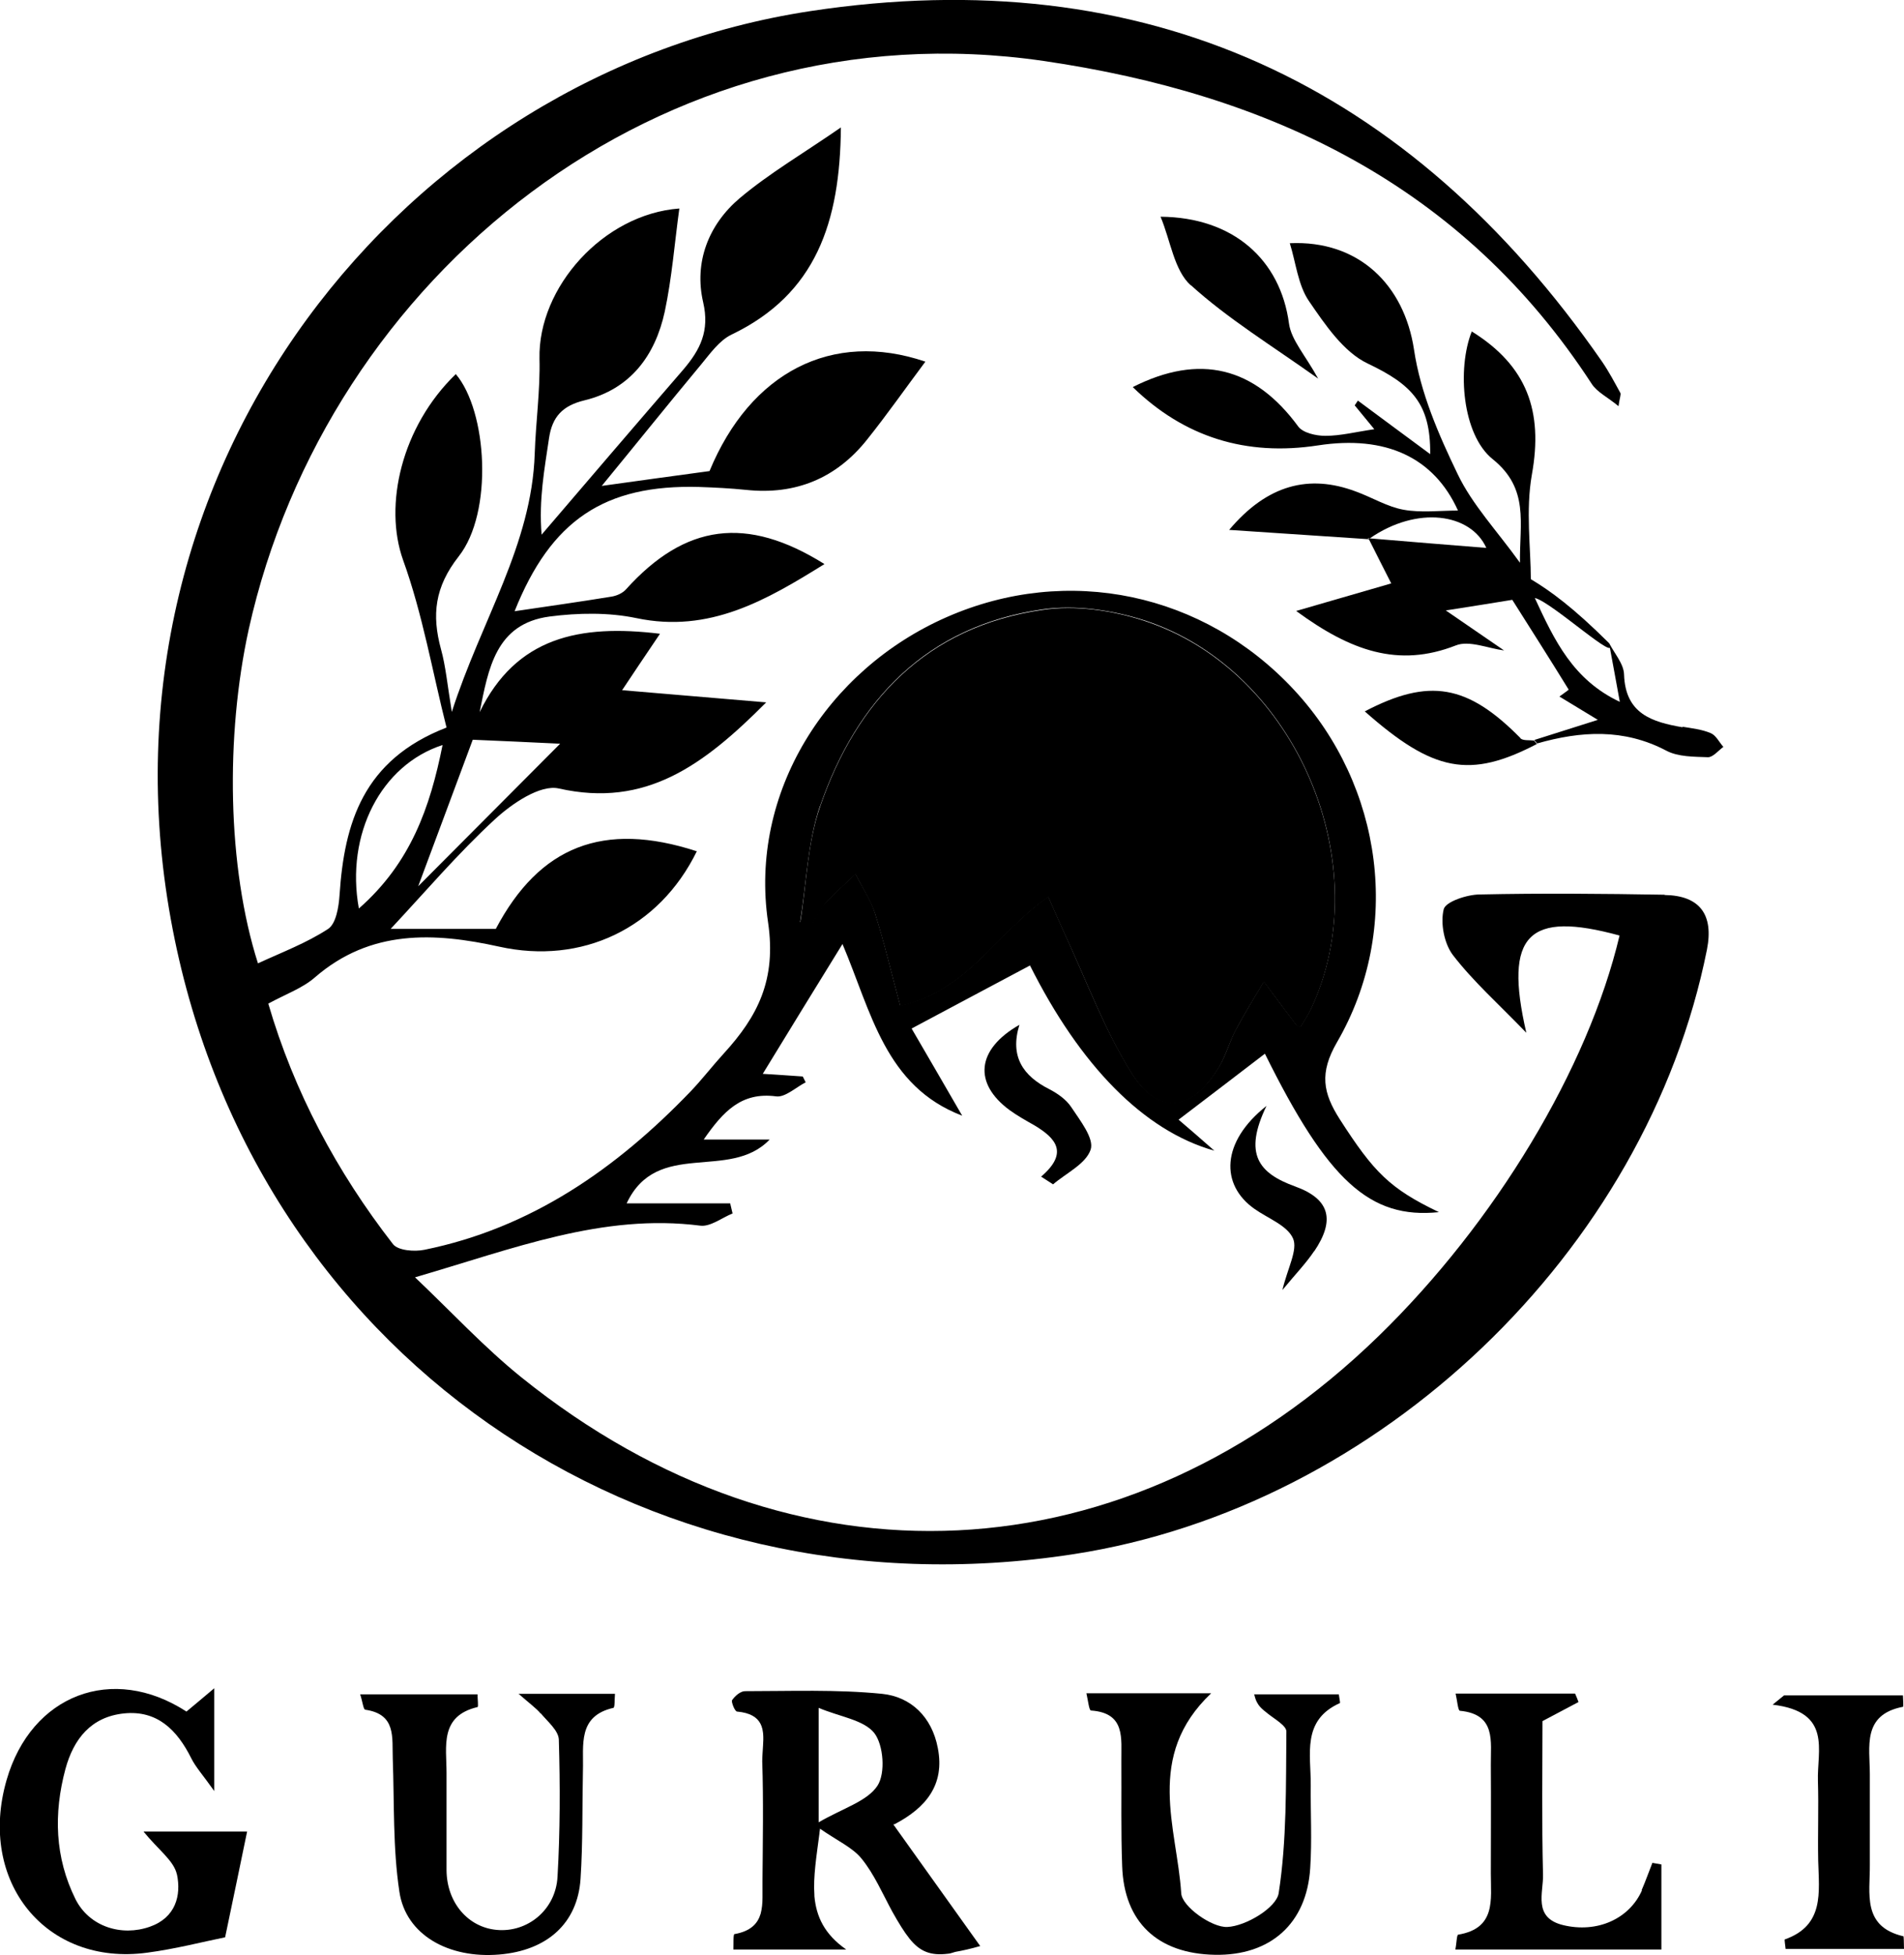
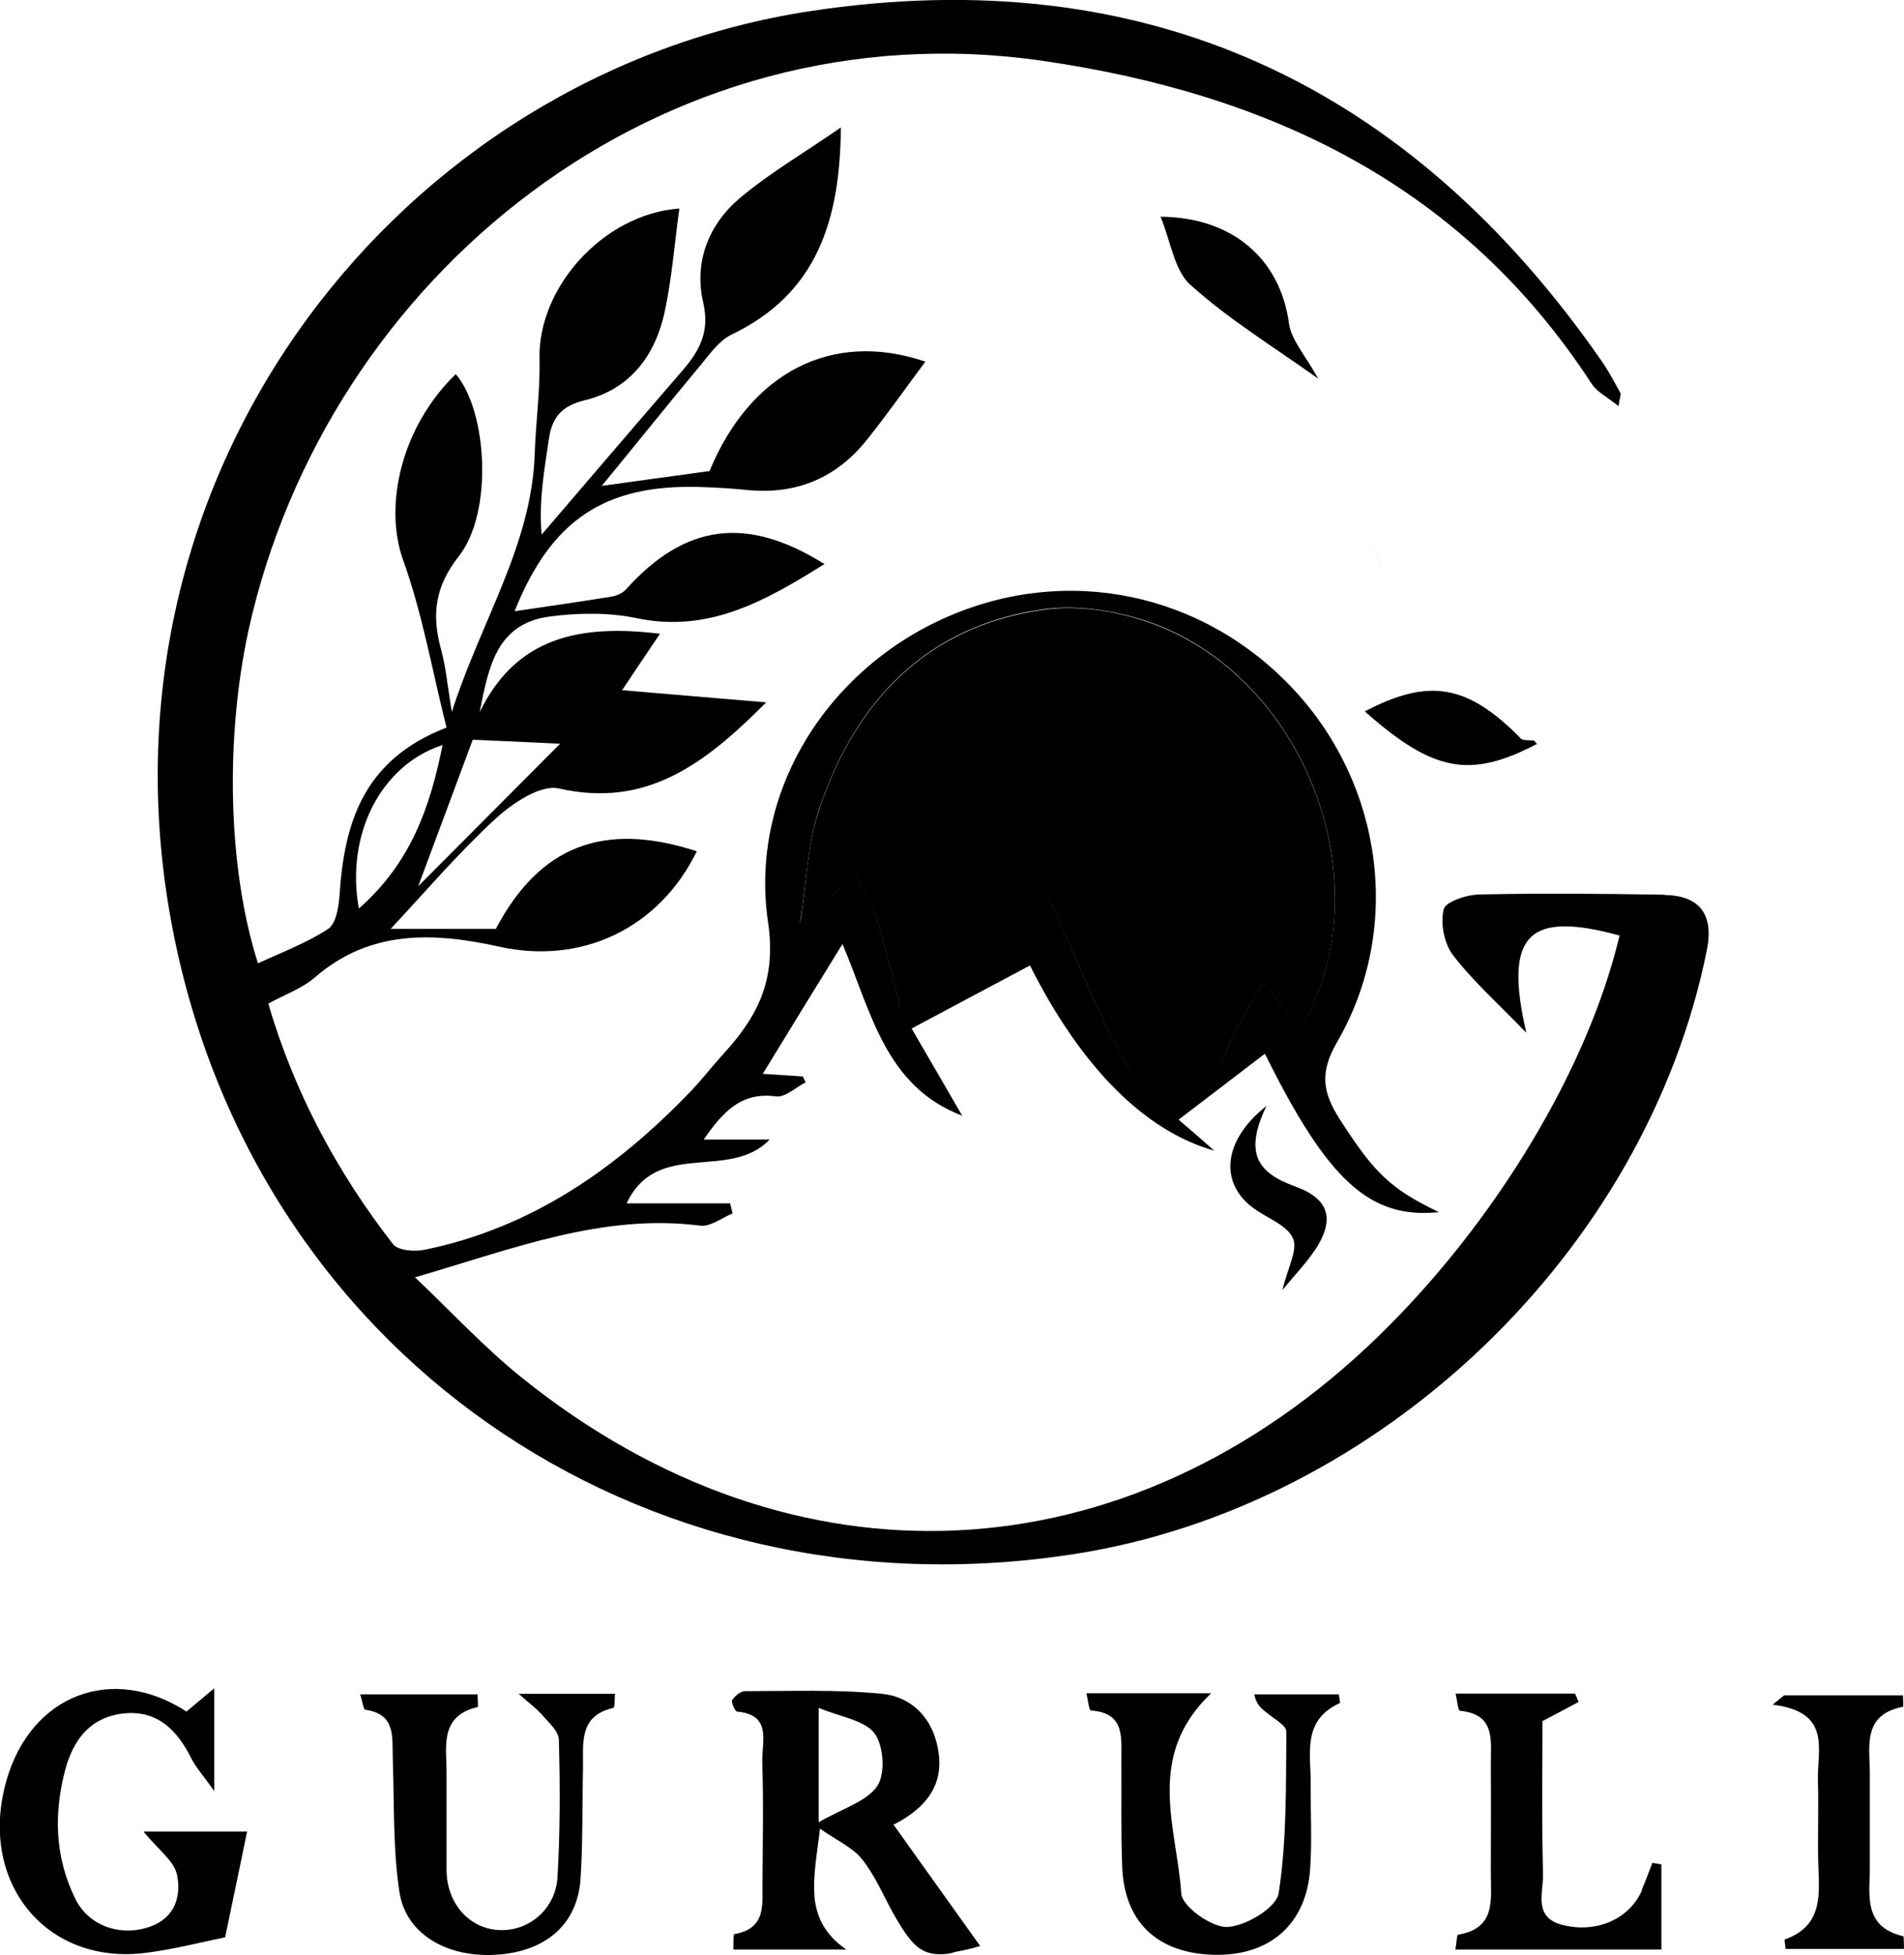
<svg xmlns="http://www.w3.org/2000/svg" id="_レイヤー_2" viewBox="0 0 71.89 73.8">
  <g id="text">
    <g>
      <path d="M27.84,64.6s-.1-.09-.14-.19c.04,.1,.1,.18,.14,.19,1,.09,1.02,.68,.98,1.29,.04-.6,.01-1.2-.98-1.29Z" />
      <path d="M33.78,68.85h0c1.18-.62,1.9-1.49,1.63-2.87,.27,1.38-.46,2.25-1.63,2.87Z" />
      <path d="M27.66,64.16s0,.15,.04,.24c-.04-.1-.07-.2-.04-.25h0Z" />
      <path d="M28.8,66.47c.05,1.5,.02,3,.01,4.51,0,.21,0,.42,0,.63,0-.21,0-.42,0-.63,0-1.5,.04-3.01-.01-4.51Z" />
      <path d="M30.98,69.19c0-.06,.02-.12,.02-.18,.66,.46,1.23,.71,1.57,1.13-.34-.43-.91-.67-1.57-1.13,0,.06-.02,.12-.02,.18Z" />
-       <path d="M37.07,73.44h0c-.38,.11-.66,.17-.94,.22,.28-.05,.56-.11,.94-.22Z" />
      <path d="M51.67,20.36c.3,.6,.61,1.2,.85,1.68-.25-.49-.55-1.08-.85-1.68h0Z" />
      <path d="M62.85,33.77c-2.32-.04-4.65-.06-6.97-.01-.48,0-1.3,.27-1.37,.56-.13,.53,.02,1.3,.35,1.73,.77,1,1.73,1.85,2.77,2.93-.86-3.72,.08-4.61,3.52-3.67-1.19,5.02-4.69,10.83-9.1,15.12-9.47,9.2-22.09,9.83-32.37,1.55-1.39-1.12-2.62-2.45-4.01-3.77,3.72-1.08,7.08-2.42,10.77-1.95,.38,.05,.82-.3,1.22-.46-.03-.13-.06-.25-.09-.38h-3.91c1.15-2.45,3.88-.82,5.4-2.41h-2.49c.74-1.07,1.43-1.8,2.73-1.63,.34,.05,.75-.34,1.12-.53-.04-.07-.07-.15-.11-.22-.48-.03-.96-.07-1.51-.1,1.01-1.65,1.97-3.22,3.01-4.9,1.09,2.57,1.61,5.37,4.52,6.48-.66-1.14-1.32-2.28-1.91-3.29,1.64-.87,3.05-1.63,4.47-2.38,1.89,3.77,4.29,6.24,6.96,6.99-.58-.51-1.03-.9-1.35-1.17,1.15-.87,2.21-1.69,3.26-2.49,2.37,4.79,3.96,6.25,6.57,5.98-1.86-.89-2.46-1.51-3.74-3.5-.64-1-.78-1.75-.11-2.91,2.48-4.27,1.74-9.68-1.61-13.29-3.41-3.68-8.56-4.76-13.12-2.76-4.54,1.99-7.47,6.64-6.75,11.52,.32,2.17-.39,3.55-1.67,4.95-.43,.47-.82,.98-1.26,1.44-2.8,2.91-6.01,5.15-10.04,5.97-.38,.08-1,.03-1.19-.21-2.13-2.74-3.74-5.76-4.71-9.08,.66-.36,1.29-.58,1.76-.99,2.1-1.82,4.51-1.7,6.96-1.16,3.11,.69,6.03-.68,7.46-3.6-3.53-1.15-5.94-.19-7.59,2.93h-3.97c1.29-1.38,2.54-2.85,3.94-4.14,.64-.59,1.71-1.32,2.41-1.16,3.29,.74,5.47-.88,7.83-3.25-2.03-.17-3.76-.32-5.44-.46,.38-.57,.86-1.29,1.43-2.13-3.04-.37-5.43,.13-6.81,2.96,.33-1.63,.6-3.34,2.64-3.61,1.08-.14,2.23-.16,3.28,.06,2.76,.58,4.91-.68,7.1-2.04-2.94-1.84-5.26-1.52-7.49,.95-.13,.15-.36,.25-.56,.28-1.22,.2-2.44,.37-3.65,.55,1.37-3.43,3.39-4.79,6.97-4.69,.59,.02,1.18,.05,1.77,.11,1.87,.2,3.41-.44,4.57-1.9,.76-.95,1.46-1.95,2.2-2.94-3.53-1.2-6.61,.41-8.15,4.13-1.34,.18-2.63,.36-4.07,.56,1.29-1.57,2.51-3.09,3.75-4.58,.34-.41,.69-.91,1.15-1.13,3.19-1.53,4.1-4.24,4.13-7.82-1.4,.97-2.69,1.72-3.82,2.67-1.18,1-1.73,2.42-1.38,3.93,.25,1.08-.11,1.79-.75,2.54-1.79,2.07-3.57,4.15-5.35,6.23-.11-1.33,.11-2.48,.28-3.64,.12-.81,.51-1.23,1.34-1.43,1.73-.42,2.67-1.69,3.03-3.35,.27-1.27,.37-2.58,.55-3.89-2.86,.21-5.34,2.97-5.28,5.67,.03,1.19-.14,2.39-.18,3.58-.11,3.45-2.02,6.29-3.13,9.75-.17-1.03-.23-1.72-.41-2.37-.35-1.29-.24-2.34,.67-3.5,1.31-1.66,1.08-5.48-.11-6.88-2.05,1.98-2.73,4.95-1.99,7.02,.74,2.05,1.11,4.23,1.64,6.32-3.15,1.22-3.86,3.6-4.04,6.33-.03,.44-.13,1.07-.43,1.27-.81,.53-1.74,.88-2.65,1.3-1.16-3.64-1.23-8.58-.35-12.6C12.34,10.47,24.89,.19,39.4,2.3c8.56,1.25,15.82,4.69,20.7,12.19,.2,.31,.6,.5,1.01,.84,.05-.34,.1-.44,.07-.5-.22-.4-.43-.8-.69-1.18C53.21,3.16,43.24-1.5,30.59,.42,15.23,2.76,3.35,17.62,6.45,34.7c2.95,16.29,17.7,26.49,34.08,23.96,11.55-1.78,21.64-11.41,23.92-22.82,.26-1.32-.27-2.04-1.6-2.06Zm-31.89-3.33c1.38-4.02,4.04-6.81,8.4-7.44,1.25-.18,2.66,.03,3.87,.42,5.73,1.88,8.83,9.25,6.26,14.67-.11,.23-.26,.45-.39,.67-.09-.05-.14-.07-.17-.1-.41-.54-.81-1.08-1.21-1.62-.36,.61-.74,1.22-1.07,1.84-.23,.44-.36,.94-.61,1.36-1.01,1.69-2.28,1.88-3.31,.26-1.04-1.66-1.73-3.54-2.56-5.33-.18-.39-.35-.79-.59-1.33-1.94,1.33-3.02,3.55-5.59,4.11-.32-1.18-.59-2.35-.95-3.48-.16-.52-.49-.99-.74-1.49-.39,.38-.8,.73-1.16,1.13-.2,.22-.34,.51-.5,.78-.14-.03-.29-.06-.43-.09,.24-1.46,.28-2.99,.75-4.38Zm-13.11-2.52c1,.04,2.02,.09,3.3,.15-1.83,1.84-3.58,3.59-5.36,5.38,.71-1.91,1.39-3.72,2.06-5.53Zm-1.14,.2c-.47,2.35-1.2,4.45-3.16,6.17-.51-2.8,.84-5.42,3.16-6.17Z" />
-       <path d="M51.66,20.34s0,.02,.01,.03h0s0-.02-.01-.03Z" />
      <polygon points="51.66 20.34 51.66 20.34 51.68 20.36 51.66 20.34" />
-       <path d="M63.53,27.45c-1.16-.2-2.16-.51-2.21-1.99-.01-.41-.37-.8-.57-1.2,.13,.68,.25,1.37,.41,2.23-1.76-.83-2.46-2.3-3.21-3.92,.62,.13,3.29,2.59,2.79,1.69-1.34-1.33-2.19-1.95-2.94-2.4,0-1.16-.2-2.6,.04-3.95,.43-2.39-.18-4.1-2.27-5.4-.56,1.41-.36,3.9,.79,4.82,1.39,1.12,1.01,2.41,1.03,3.91-.87-1.21-1.8-2.19-2.35-3.34-.72-1.49-1.41-3.08-1.65-4.7-.37-2.45-2.09-4.14-4.69-4.02,.23,.74,.31,1.58,.72,2.18,.61,.89,1.31,1.93,2.22,2.36,1.66,.79,2.38,1.51,2.36,3.42-.92-.68-1.83-1.35-2.73-2.02-.04,.06-.08,.12-.12,.18,.24,.29,.48,.58,.74,.9-.69,.1-1.27,.25-1.85,.25-.35,0-.84-.11-1.02-.35-1.65-2.25-3.72-2.77-6.25-1.49q2.91,2.83,7,2.2c2.55-.39,4.37,.45,5.28,2.46-.69,0-1.39,.09-2.05-.03-.62-.11-1.2-.47-1.81-.69-1.76-.66-3.34-.26-4.78,1.45,1.93,.13,3.59,.24,5.25,.35,0,0,0-.02-.01-.03h0s0,0,0,0h0s.04,0,.07,0c1.79-1.24,3.81-.95,4.4,.36-1.37-.11-2.88-.23-4.4-.36-.01,.01-.03,.01-.04,.02,0,0,0,0,0,0,.3,.6,.61,1.2,.85,1.68-1.08,.31-2.21,.64-3.59,1.04,2.06,1.51,3.86,2.15,6.03,1.3,.5-.2,1.21,.11,1.82,.19-.66-.45-1.31-.9-2.2-1.51,1.06-.17,1.74-.27,2.51-.4,.67,1.06,1.41,2.22,2.13,3.39,0,.01-.23,.17-.35,.26,.47,.28,.93,.57,1.45,.88-.84,.27-1.62,.51-2.4,.76,.04,.04,.07,.09,.11,.13,1.65-.47,3.27-.57,4.87,.27,.45,.24,1.05,.23,1.58,.25,.19,0,.39-.25,.58-.39-.16-.18-.28-.44-.48-.52-.33-.14-.7-.18-1.06-.24Z" />
-       <path d="M51.68,20.36l-.02-.03s0,.02,.01,.03c0,0,0,0,0,0Z" />
      <path d="M30.79,71.55c.07,.76,.37,1.43,1.2,2.01-.83-.58-1.13-1.25-1.2-2.01Z" />
      <path d="M32.58,70.14c.48,.59,.79,1.32,1.16,2,.24,.43,.45,.77,.65,1.02-.2-.25-.41-.58-.65-1.02-.38-.67-.69-1.4-1.16-2Z" />
      <path d="M37.07,73.44h0c-1.08-1.51-2.16-3.02-3.28-4.59,1.12,1.57,2.2,3.08,3.28,4.59Z" />
      <path d="M33.78,68.85c1.18-.62,1.9-1.49,1.63-2.87-.22-1.17-1.01-1.94-2.11-2.05-1.71-.17-3.45-.1-5.17-.1-.17,0-.38,.18-.48,.33-.03,.04,0,.15,.04,.25,.04,.1,.1,.18,.14,.19,1,.09,1.02,.68,.98,1.29-.01,.2-.03,.4-.03,.59,.05,1.5,.02,3,.01,4.51,0,.21,0,.42,0,.63h0c0,.22-.02,.42-.07,.61-.11,.37-.37,.66-.99,.77-.05,0-.03,.42-.04,.58h4.26c-.83-.58-1.13-1.25-1.2-2.01,0-.01,0-.03,0-.04-.05-.7,.08-1.48,.19-2.33,0-.06,.02-.12,.02-.18,.66,.46,1.23,.71,1.57,1.13,.48,.59,.79,1.32,1.16,2,.24,.43,.45,.77,.65,1.02,.2,.25,.4,.41,.63,.5,.23,.09,.49,.11,.82,.07,.08,0,.2-.05,.28-.07,.28-.05,.56-.11,.94-.22-1.08-1.51-2.16-3.02-3.28-4.59h0Zm-.65-1.45c-.39,.59-1.29,.84-2.22,1.38v-4.32c.8,.34,1.7,.45,2.1,.95,.35,.45,.43,1.52,.12,1.99Z" />
      <path d="M6.68,70.74c.17,.8-.05,1.64-1.02,1.98-1.07,.38-2.29,0-2.81-1.04-.78-1.57-.83-3.23-.38-4.91,.31-1.14,.97-1.97,2.21-2.1,1.26-.13,2.01,.63,2.54,1.69,.17,.34,.43,.62,.87,1.24v-3.88c-.5,.42-.77,.65-1.05,.88-2.79-1.81-5.86-.64-6.79,2.58-1.11,3.84,1.49,7.04,5.31,6.52,1.06-.14,2.1-.41,2.94-.58,.3-1.44,.57-2.72,.83-3.99h-3.91c.55,.68,1.15,1.1,1.26,1.62Z" />
      <path d="M20.42,64.67c.26,.31,.67,.65,.68,.99,.05,1.72,.05,3.46-.05,5.18-.07,1.25-1.14,2.11-2.3,2-1.08-.1-1.88-1.03-1.89-2.25,0-1.22,0-2.45,0-3.67,0-1-.27-2.15,1.17-2.49,.04,0,0-.32,0-.48h-4.43c.09,.28,.12,.57,.19,.58,1.18,.17,1.01,1.05,1.04,1.85,.06,1.68,0,3.37,.25,5.02,.24,1.63,1.86,2.53,3.77,2.37,1.81-.15,2.96-1.18,3.07-2.86,.09-1.36,.06-2.73,.09-4.09,.03-.95-.21-2.05,1.15-2.36,.06-.01,.04-.33,.06-.53h-3.64c.46,.4,.67,.55,.83,.74Z" />
      <path d="M47.36,63.96c.09,.43,.31,.55,.5,.71,.26,.21,.71,.46,.71,.68-.02,2.04,.02,4.1-.29,6.1-.08,.55-1.24,1.25-1.94,1.28-.58,.03-1.71-.77-1.74-1.27-.16-2.48-1.38-5.17,1.13-7.55h-4.71c.06,.26,.1,.64,.17,.65,1.32,.09,1.14,1.06,1.15,1.91,.01,1.32-.02,2.64,.03,3.96,.07,2.12,1.34,3.31,3.5,3.35,2.1,.04,3.47-1.18,3.6-3.27,.07-1.04,.01-2.09,.02-3.14,.01-1.15-.35-2.44,1.1-3.09,.02-.01-.02-.17-.04-.33h-3.21Z" />
      <path d="M62,71.34c-.48,1.09-1.7,1.63-2.98,1.32-1.15-.28-.74-1.22-.76-1.91-.05-2-.02-4-.02-5.79,.58-.31,.97-.51,1.36-.72-.04-.11-.08-.21-.13-.32h-4.51c.06,.26,.09,.64,.16,.65,1.38,.13,1.16,1.16,1.17,2.05,.01,1.37,0,2.73,0,4.1,0,.98,.2,2.06-1.23,2.3-.06,0-.06,.32-.11,.56h7.78v-3.21l-.34-.06c-.14,.35-.26,.7-.41,1.04Z" />
      <path d="M71.86,73.08c-1.56-.37-1.25-1.61-1.26-2.7,0-1.14,0-2.27,0-3.41,0-1.04-.3-2.25,1.25-2.55,.03,0,0-.32,0-.43h-4.49c-.14,.12-.29,.23-.43,.35,2.26,.27,1.67,1.72,1.71,2.89,.03,1-.01,2,.01,3,.03,1.19,.24,2.44-1.26,2.97-.02,0,.01,.17,.03,.36h4.47c-.01-.24,0-.48-.03-.49Z" />
      <path d="M44.96,10.76c1.4,1.27,3.04,2.27,4.81,3.53-.49-.89-1.01-1.45-1.1-2.07-.32-2.42-2.11-4.02-4.85-4.04,.38,.91,.51,2.02,1.14,2.59Z" />
      <path d="M57.41,27.86c-2-2.03-3.45-2.28-5.88-1.01,2.59,2.29,3.97,2.55,6.5,1.23-.04-.04-.07-.09-.11-.13-.17-.02-.41,.01-.51-.08Z" />
-       <path d="M39.75,44.71c.5-.43,1.25-.78,1.43-1.32,.14-.42-.4-1.1-.73-1.6-.19-.29-.52-.52-.83-.68-.99-.5-1.5-1.23-1.13-2.43-1.63,.93-1.74,2.21-.37,3.22,.29,.21,.61,.39,.93,.57,.82,.49,1.31,1.04,.26,1.94l.45,.29Z" />
+       <path d="M39.75,44.71l.45,.29Z" />
      <path d="M49.62,47.23c.79-1.17,.61-1.97-.72-2.45-1.38-.5-1.96-1.22-1.08-3.04-1.72,1.36-1.75,2.98-.45,3.89,.51,.36,1.23,.62,1.45,1.11,.19,.43-.2,1.11-.4,1.95,.52-.63,.9-1.02,1.2-1.47Z" />
      <path d="M31.14,34.13c.36-.4,.77-.76,1.16-1.13,.25,.49,.57,.97,.74,1.49,.36,1.14,.63,2.3,.95,3.48,2.57-.56,3.65-2.78,5.59-4.11,.24,.54,.41,.94,.59,1.33,.84,1.79,1.52,3.67,2.56,5.33,1.02,1.62,2.3,1.44,3.31-.26,.25-.43,.38-.92,.61-1.36,.33-.63,.71-1.23,1.07-1.84,.4,.54,.81,1.08,1.21,1.62,.03,.03,.08,.05,.17,.1,.13-.22,.28-.44,.39-.67,2.57-5.43-.53-12.79-6.26-14.67-1.21-.4-2.62-.61-3.87-.42-4.36,.63-7.02,3.42-8.4,7.44-.48,1.38-.51,2.91-.75,4.38,.14,.03,.29,.06,.43,.09,.16-.26,.3-.55,.5-.78Z" />
-       <path d="M51.73,20.34s-.04,0-.07,0c0,0,.02,.03,.02,.03,.01-.01,.03-.01,.04-.02Z" />
    </g>
  </g>
</svg>